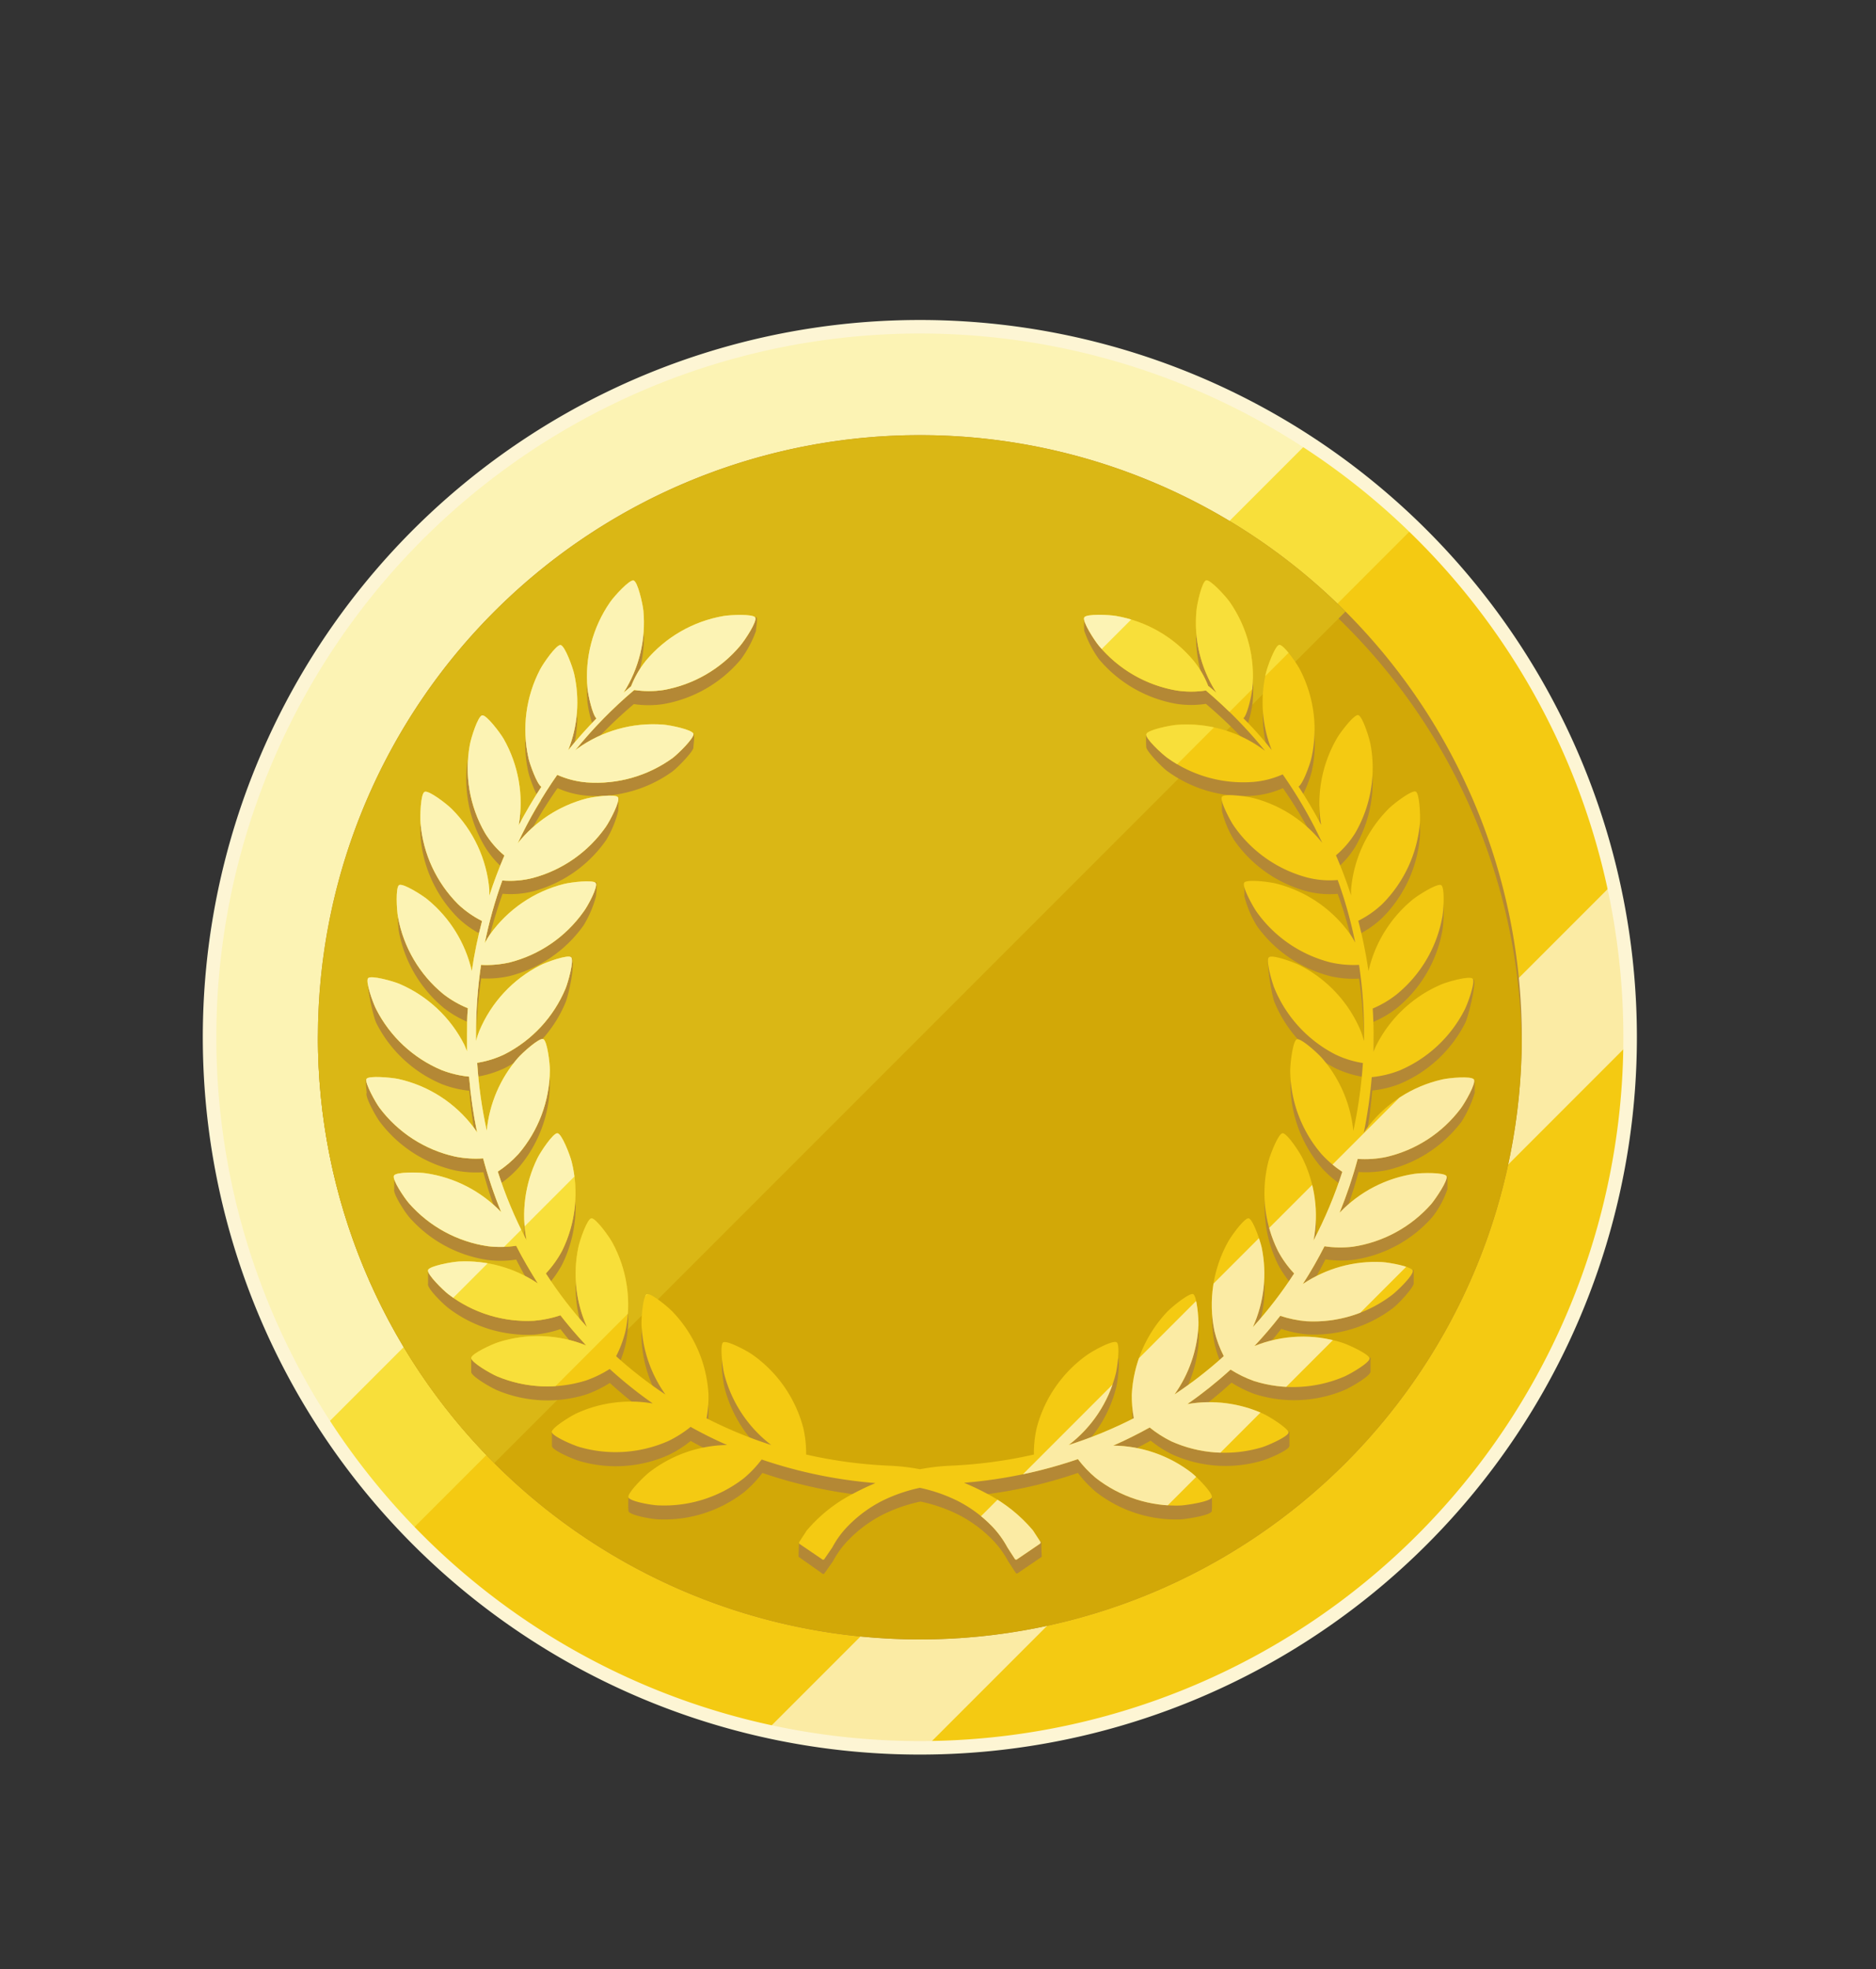
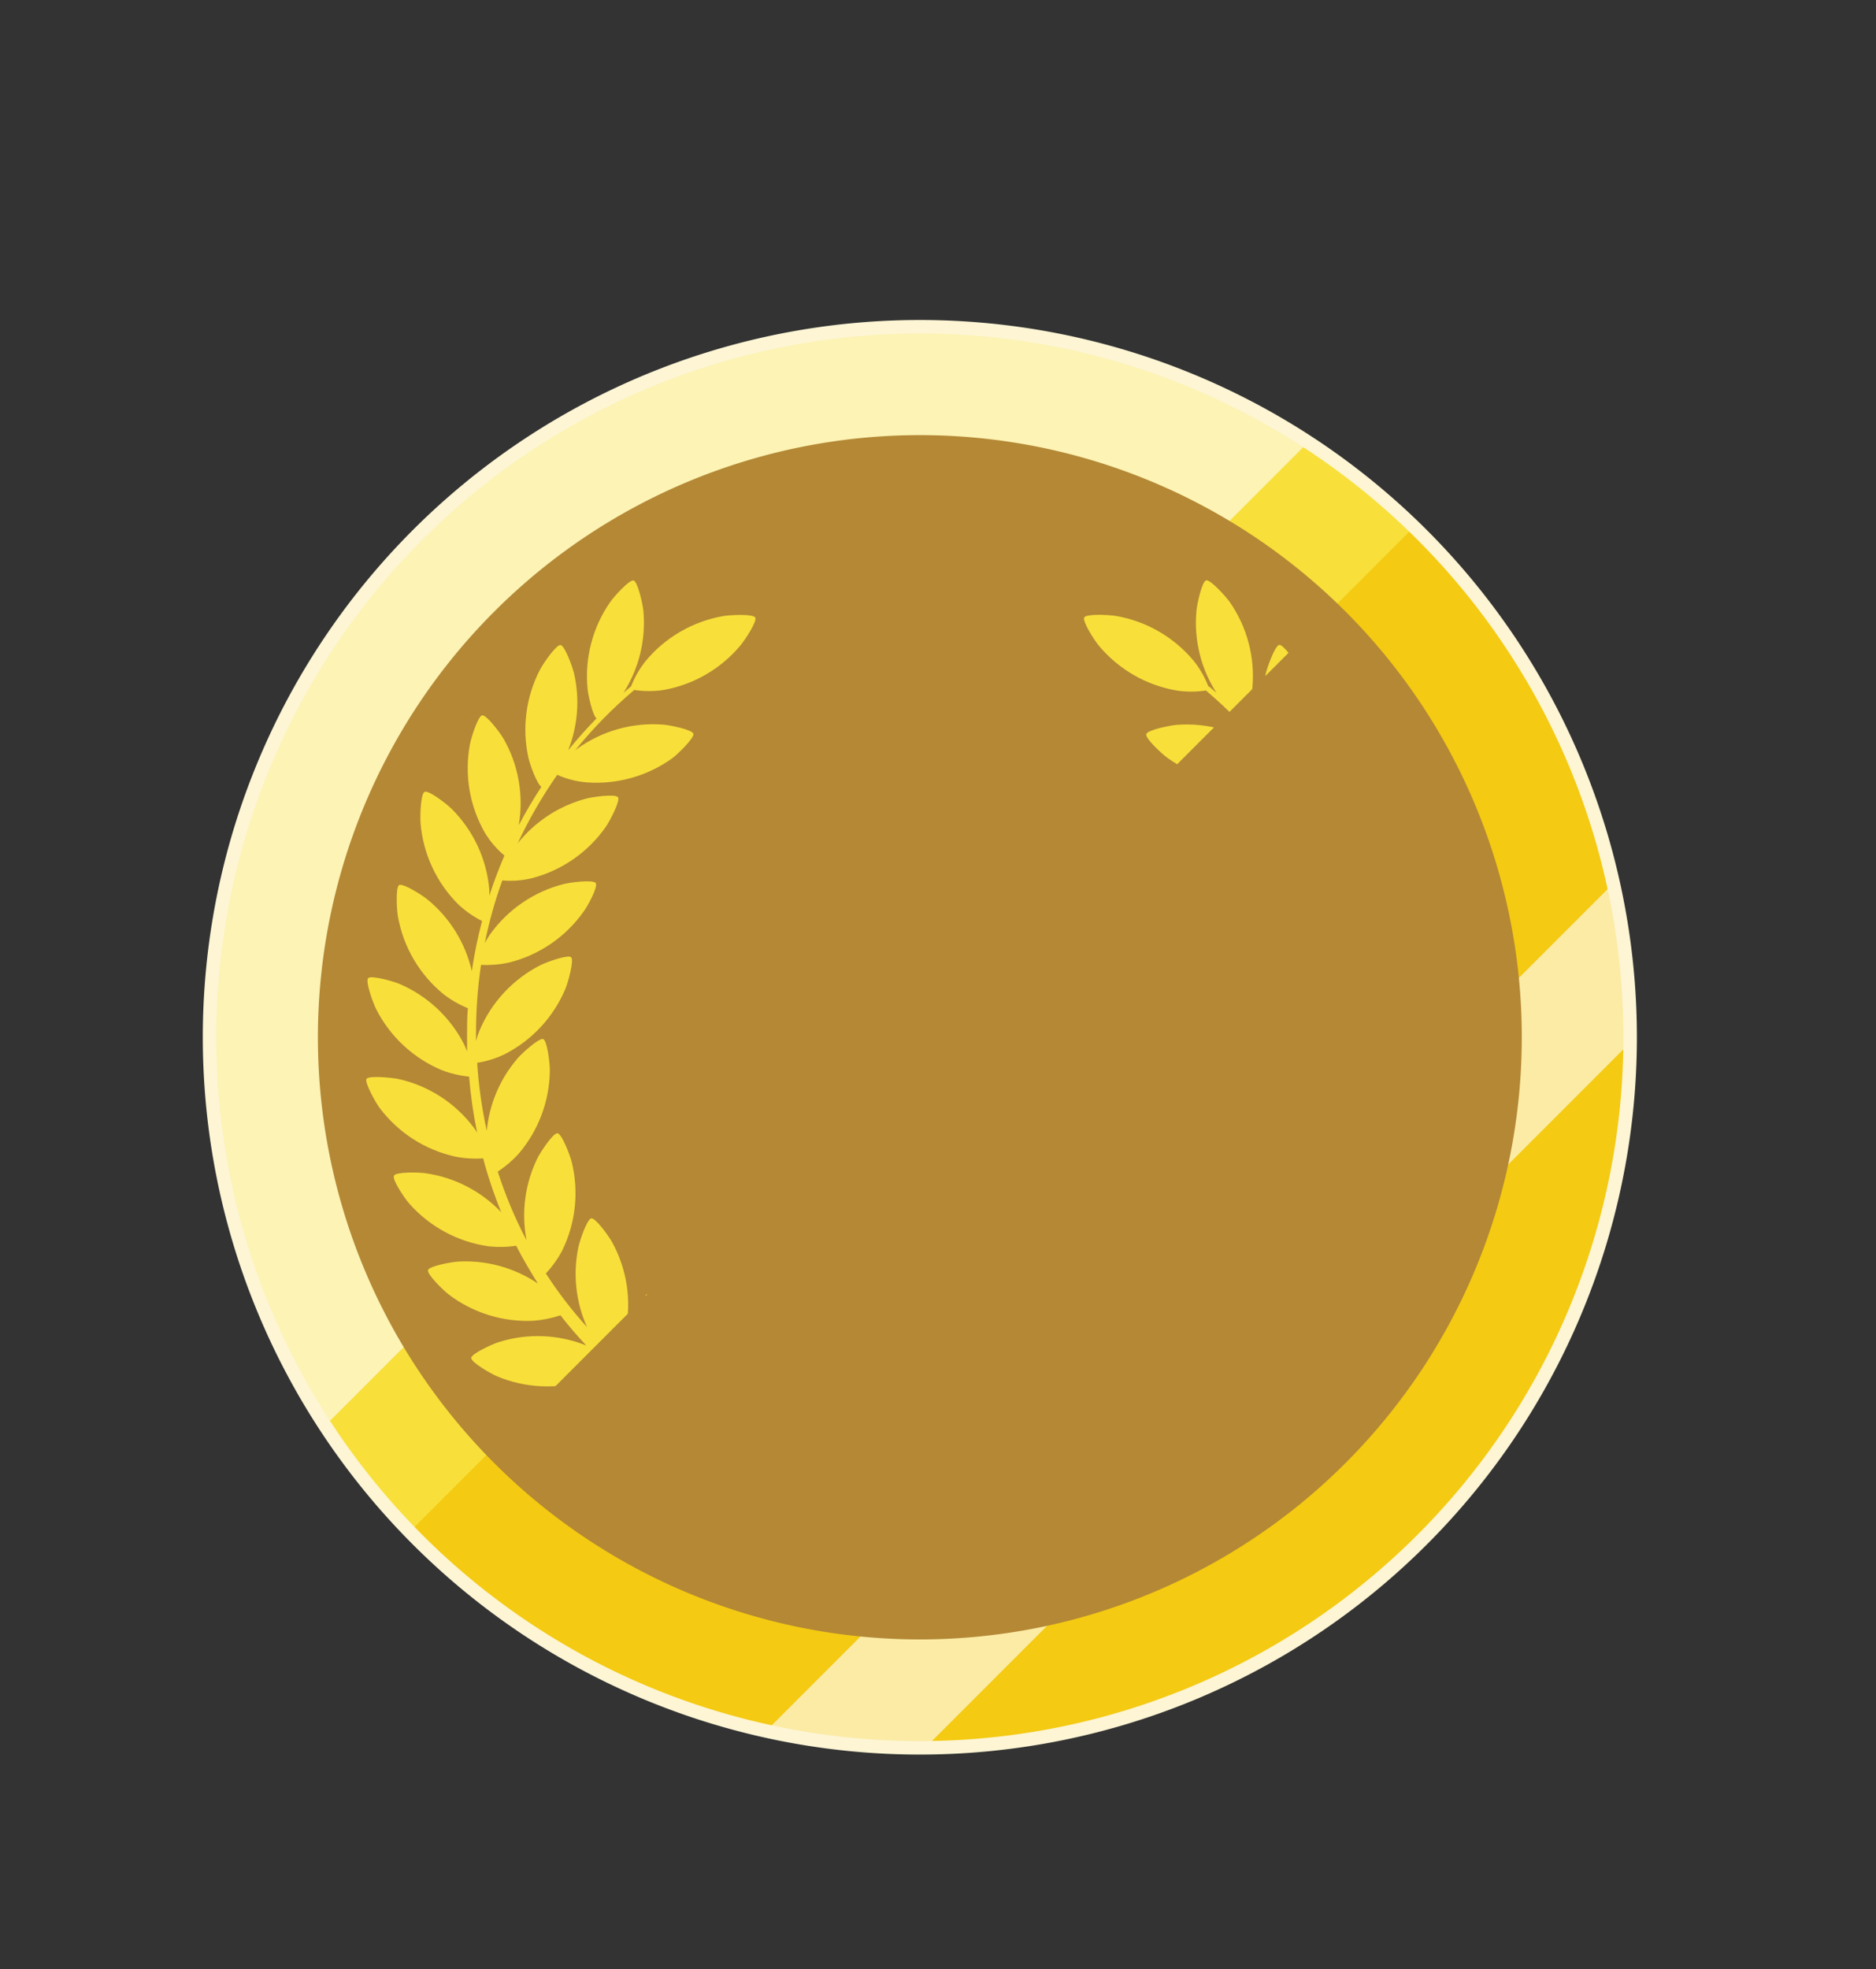
<svg xmlns="http://www.w3.org/2000/svg" viewBox="16 0 248.55 260.8">
  <rect x="16" y="0" width="248.55" height="260.8" fill="#333333" stroke="none" />
  <defs>
    <style>.cls-1,.cls-14,.cls-2{fill:none;}.cls-1{clip-rule:evenodd;}.cls-10,.cls-11,.cls-13,.cls-2,.cls-3,.cls-5,.cls-6,.cls-7,.cls-8{fill-rule:evenodd;}.cls-2{clip-path:url(#clip-path);}.cls-3{fill:#f4ca12;}.cls-4{clip-path:url(#clip-path-2);}.cls-5{fill:#f8df3a;}.cls-6{fill:#fbeba4;}.cls-7{fill:#fcf3b4;}.cls-8{fill:#b48835;}.cls-9{clip-path:url(#clip-path-3);}.cls-10{fill:#d2a807;}.cls-11{fill:#dab715;}.cls-12{clip-path:url(#clip-path-5);}.cls-13{fill:#fdf5d4;}</style>
    <clipPath id="clip-path">
      <path class="cls-1" d="M100,22.09a79.75,79.75,0,1,1-79.75,79.75A79.78,79.78,0,0,1,100,22.09Z" />
    </clipPath>
    <clipPath id="clip-path-2" transform="translate(37.87 37.38)">
      <path class="cls-1" d="M100,5.89A94.11,94.11,0,1,1,5.89,100,94.16,94.16,0,0,1,100,5.89Z" />
    </clipPath>
    <clipPath id="clip-path-3" transform="translate(37.87 37.38)">
-       <path class="cls-1" d="M100,20.25A79.75,79.75,0,1,1,20.25,100,79.78,79.78,0,0,1,100,20.25Z" />
-     </clipPath>
+       </clipPath>
    <clipPath id="clip-path-5" transform="translate(37.87 37.38)">
      <path class="cls-1" d="M139.28,54.35a17.11,17.11,0,0,1-2.63-10.87c.08-.92.74-3.88,1.29-4s2.58,2.11,3.11,2.86a17.16,17.16,0,0,1,3,11.46c-.07.85-.66,3.5-1.18,3.95q2,2,3.75,4.21a17.18,17.18,0,0,1-.79-10.11c.2-.89,1.23-3.75,1.79-3.82s2.3,2.42,2.72,3.23A17.21,17.21,0,0,1,151.88,63c-.19.85-1.13,3.48-1.71,3.79q1.62,2.46,3,5.09a17.21,17.21,0,0,1,2.06-11.43c.45-.8,2.28-3.22,2.84-3.12s1.48,3,1.64,3.89a17.18,17.18,0,0,1-2,11.68,12.33,12.33,0,0,1-2.58,3c.75,1.73,1.42,3.51,2,5.32,0-.33,0-.6,0-.79a17.24,17.24,0,0,1,5-10.72c.65-.65,3.06-2.49,3.57-2.25s.63,3.27.55,4.18a17.29,17.29,0,0,1-5,10.73,13.24,13.24,0,0,1-3.16,2.2,61,61,0,0,1,1.35,6.67,17.18,17.18,0,0,1,5.86-9.48c.71-.58,3.27-2.2,3.77-1.91s.32,3.32.15,4.22a17.19,17.19,0,0,1-6,10.21A13.55,13.55,0,0,1,160,96.19c.07,1.14.11,2.29.12,3.44,0,.76,0,1.52,0,2.27.14-.36.27-.67.37-.86A17.2,17.2,0,0,1,169.09,93c.84-.36,3.76-1.18,4.15-.76s-.64,3.27-1.05,4.09a17.23,17.23,0,0,1-8.67,8.08,13.86,13.86,0,0,1-3.65.87,63.68,63.68,0,0,1-1.06,7.4c.17-.28.32-.5.43-.65a17.21,17.21,0,0,1,9.95-6.44c.89-.21,3.91-.5,4.22,0s-1.2,3.11-1.75,3.84a17.16,17.16,0,0,1-9.95,6.44,14,14,0,0,1-3.7.24,60.29,60.29,0,0,1-2.4,7.13,17.19,17.19,0,0,1,9.95-5.16c.9-.14,3.93-.2,4.21.3s-1.43,3-2,3.69a17.25,17.25,0,0,1-10.41,5.67,14,14,0,0,1-3.75-.06,56.21,56.21,0,0,1-2.87,5,17.22,17.22,0,0,1,10.49-2.91c.91.05,3.9.58,4.07,1.13s-2,2.66-2.73,3.22a17.14,17.14,0,0,1-11.32,3.49,14.74,14.74,0,0,1-3.5-.72c-1.05,1.35-2.15,2.64-3.32,3.89l-.1.11a17.16,17.16,0,0,1,11.59-.45c.87.27,3.63,1.54,3.66,2.1s-2.6,2.09-3.45,2.44a17.23,17.23,0,0,1-11.84.55,15.2,15.2,0,0,1-3.12-1.52,57.55,57.55,0,0,1-5.72,4.57,17.24,17.24,0,0,1,10,1.26c.84.37,3.43,2,3.39,2.52s-2.83,1.77-3.71,2a17.26,17.26,0,0,1-11.82-.85,15.55,15.55,0,0,1-2.86-1.83q-2.35,1.31-4.83,2.4A17.31,17.31,0,0,1,136,157.68c.72.56,2.86,2.71,2.68,3.26s-3.16,1-4.08,1.07a17.24,17.24,0,0,1-11.28-3.64,15.26,15.26,0,0,1-2.38-2.5A61.86,61.86,0,0,1,105.86,159l.25.11c1,.43,2,.9,2.87,1.38a20.1,20.1,0,0,1,6,4.81l1,1.54a.16.16,0,0,1,0,.12.15.15,0,0,1-.06.11l-3.09,2.1a.17.17,0,0,1-.12,0,.14.14,0,0,1-.11-.06c-.27-.41-1-1.55-1-1.55a12.79,12.79,0,0,0-2.09-2.85A17.3,17.3,0,0,0,105,161.4a21,21,0,0,0-5-1.73,21.1,21.1,0,0,0-5,1.73,17.24,17.24,0,0,0-4.51,3.32,12.19,12.19,0,0,0-2.09,2.85l-1.06,1.55a.13.13,0,0,1-.1.06.16.16,0,0,1-.12,0l-3.09-2.1A.16.16,0,0,1,84,167a.13.13,0,0,1,0-.12l1-1.54a20.1,20.1,0,0,1,6-4.81c.9-.48,1.85-.95,2.87-1.38l.24-.11a62,62,0,0,1-15.07-3.12,14.85,14.85,0,0,1-2.38,2.5A17.22,17.22,0,0,1,65.47,162c-.91,0-3.91-.53-4.08-1.07s2-2.7,2.69-3.26A17.26,17.26,0,0,1,74.46,154q-2.49-1.09-4.83-2.4a15.55,15.55,0,0,1-2.86,1.83,17.26,17.26,0,0,1-11.82.85c-.88-.25-3.67-1.45-3.71-2s2.54-2.15,3.38-2.52a17.25,17.25,0,0,1,10-1.26,57.14,57.14,0,0,1-5.71-4.57,15,15,0,0,1-3.13,1.52A17.23,17.23,0,0,1,44,144.91c-.84-.35-3.47-1.87-3.44-2.44s2.78-1.83,3.65-2.1a17.16,17.16,0,0,1,11.59.45l-.1-.11c-1.16-1.25-2.27-2.54-3.32-3.89a14.67,14.67,0,0,1-3.49.72,17.17,17.17,0,0,1-11.33-3.49c-.73-.56-2.89-2.68-2.72-3.22s3.15-1.08,4.06-1.13a17.2,17.2,0,0,1,10.49,2.91c-1-1.62-2-3.28-2.87-5a14,14,0,0,1-3.75.06A17.25,17.25,0,0,1,32.33,122c-.6-.68-2.3-3.19-2-3.69s3.3-.44,4.21-.3a17.22,17.22,0,0,1,10,5.16,58.52,58.52,0,0,1-2.4-7.13,14.12,14.12,0,0,1-3.71-.24,17.16,17.16,0,0,1-10-6.44c-.55-.73-2-3.36-1.75-3.84s3.33-.18,4.22,0a17.14,17.14,0,0,1,10,6.44,6.42,6.42,0,0,1,.44.65,61.6,61.6,0,0,1-1.06-7.4,13.76,13.76,0,0,1-3.65-.87,17.2,17.2,0,0,1-8.67-8.08c-.42-.82-1.44-3.67-1.06-4.09s3.31.4,4.16.76A17.23,17.23,0,0,1,39.65,101c.09.19.22.5.36.86,0-.75,0-1.51,0-2.27,0-1.15,0-2.3.11-3.44a13.74,13.74,0,0,1-3.26-1.88,17.17,17.17,0,0,1-6-10.21c-.17-.9-.34-3.93.15-4.22s3.06,1.33,3.76,1.91a17.2,17.2,0,0,1,5.87,9.48A58.75,58.75,0,0,1,42,84.6a13.38,13.38,0,0,1-3.15-2.2,17.19,17.19,0,0,1-5-10.73c-.08-.91,0-3.94.54-4.18s2.92,1.6,3.57,2.25a17.14,17.14,0,0,1,5,10.72c0,.19,0,.46,0,.79.58-1.81,1.26-3.59,2-5.32a12.12,12.12,0,0,1-2.58-3,17.18,17.18,0,0,1-2-11.68c.16-.9,1.07-3.79,1.63-3.89s2.39,2.32,2.85,3.12a17.21,17.21,0,0,1,2,11.43q1.38-2.62,3-5.09c-.57-.31-1.52-2.94-1.71-3.79a17.22,17.22,0,0,1,1.54-11.75c.42-.81,2.15-3.3,2.71-3.23s1.6,2.93,1.8,3.82a17.18,17.18,0,0,1-.79,10.11q1.77-2.19,3.75-4.21c-.53-.45-1.11-3.1-1.19-3.95a17.22,17.22,0,0,1,3-11.46c.52-.75,2.55-3,3.1-2.86s1.21,3.1,1.3,4a17.24,17.24,0,0,1-2.63,10.87c.33-.29.67-.57,1-.85l0,0a13,13,0,0,1,1.95-3.38,17.22,17.22,0,0,1,10.28-5.93c.9-.16,3.93-.3,4.22.19s-1.36,3-2,3.75A17.19,17.19,0,0,1,66.07,54a12.82,12.82,0,0,1-3.91,0,59.42,59.42,0,0,0-7.83,8l.27-.21A17.22,17.22,0,0,1,66,58.59c.91.07,3.88.67,4,1.22S68,62.43,67.26,63a17.23,17.23,0,0,1-11.41,3.24,12,12,0,0,1-3.89-1,60.4,60.4,0,0,0-5.24,9.07,17.24,17.24,0,0,1,9.07-5.92c.89-.24,3.89-.65,4.22-.18s-1.09,3.16-1.61,3.91a17.22,17.22,0,0,1-9.72,6.79,12.11,12.11,0,0,1-4,.32,58.7,58.7,0,0,0-2.32,8.29,13.12,13.12,0,0,1,.68-1.13,17.22,17.22,0,0,1,9.79-6.69c.89-.23,3.9-.6,4.23-.13S56,82.65,55.42,83.4a17.19,17.19,0,0,1-9.79,6.69,14.11,14.11,0,0,1-3.77.32,60.83,60.83,0,0,0-.66,9.22c0,.29,0,.57,0,.86a10.47,10.47,0,0,1,.44-1.34,17.22,17.22,0,0,1,8.07-8.69c.82-.42,3.68-1.45,4.09-1.06s-.4,3.31-.75,4.16A17.21,17.21,0,0,1,45,102.24a13,13,0,0,1-3.65,1.14,60.29,60.29,0,0,0,1.27,9,17.2,17.2,0,0,1,4.1-9.61c.6-.69,2.85-2.73,3.38-2.53s.89,3.22.88,4.14a17.27,17.27,0,0,1-4.18,11.1,14.5,14.5,0,0,1-2.72,2.31,56.59,56.59,0,0,0,3.81,9.09A17.23,17.23,0,0,1,49.34,116c.41-.82,2.08-3.35,2.65-3.29s1.66,2.89,1.88,3.78a17.23,17.23,0,0,1-1.27,11.79,14.23,14.23,0,0,1-2.15,3,55.64,55.64,0,0,0,5.46,7.11,17.2,17.2,0,0,1-1.16-10.55c.18-.9,1.16-3.77,1.72-3.86s2.34,2.38,2.78,3.19A17.2,17.2,0,0,1,61,138.91a15,15,0,0,1-1.24,3.33,54.54,54.54,0,0,0,6.53,5.07,17.12,17.12,0,0,1-3.16-9.11c-.05-.92.17-3.95.7-4.17s2.86,1.72,3.48,2.39A17.18,17.18,0,0,1,72,147.33a16,16,0,0,1-.26,3.13A56.93,56.93,0,0,0,80.31,154a17.29,17.29,0,0,1-6.22-9.37c-.23-.89-.62-3.9-.15-4.22s3.15,1.1,3.89,1.63a17.23,17.23,0,0,1,6.74,9.75,15,15,0,0,1,.36,3.47,61.49,61.49,0,0,0,11,1.48,27.78,27.78,0,0,1,4.09.47,27.93,27.93,0,0,1,4.09-.47,61.72,61.72,0,0,0,11-1.48,15,15,0,0,1,.36-3.47,17.16,17.16,0,0,1,6.73-9.75c.75-.53,3.42-2,3.89-1.63s.08,3.33-.15,4.22a17.18,17.18,0,0,1-6.22,9.37,57,57,0,0,0,8.63-3.55,16.13,16.13,0,0,1-.27-3.13,17.23,17.23,0,0,1,4.64-10.91c.62-.67,3-2.61,3.49-2.39s.75,3.25.7,4.17a17.22,17.22,0,0,1-3.17,9.11,54.54,54.54,0,0,0,6.53-5.07,15,15,0,0,1-1.24-3.33,17.21,17.21,0,0,1,1.76-11.73c.43-.81,2.21-3.27,2.77-3.19s1.54,3,1.73,3.86a17.21,17.21,0,0,1-1.17,10.55,55.71,55.71,0,0,0,5.47-7.11,13.55,13.55,0,0,1-2.15-3,17.17,17.17,0,0,1-1.27-11.79c.22-.89,1.31-3.72,1.88-3.78s2.24,2.47,2.64,3.29a17.23,17.23,0,0,1,1.47,10.91,57.91,57.91,0,0,0,3.81-9.09,14.5,14.5,0,0,1-2.72-2.31,17.16,17.16,0,0,1-4.18-11.1c0-.92.34-3.93.87-4.14s2.79,1.84,3.38,2.53a17.28,17.28,0,0,1,4.11,9.61,61.61,61.61,0,0,0,1.27-9,13,13,0,0,1-3.66-1.14A17.24,17.24,0,0,1,147,93.56c-.36-.85-1.18-3.77-.76-4.16s3.27.64,4.09,1.06a17.19,17.19,0,0,1,8.08,8.69c.11.27.28.78.44,1.34,0-.29,0-.57,0-.86a59.57,59.57,0,0,0-.66-9.22,14,14,0,0,1-3.76-.32,17.21,17.21,0,0,1-9.8-6.69c-.53-.75-2-3.42-1.65-3.89s3.33-.1,4.22.13A17.19,17.19,0,0,1,157,86.33a11,11,0,0,1,.68,1.13,57.39,57.39,0,0,0-2.32-8.29,12.07,12.07,0,0,1-4-.32,17.18,17.18,0,0,1-9.72-6.79c-.53-.75-1.94-3.44-1.62-3.91s3.34-.06,4.22.18a17.2,17.2,0,0,1,9.07,5.92,59.55,59.55,0,0,0-5.24-9.07,12,12,0,0,1-3.88,1A17.23,17.23,0,0,1,132.81,63c-.75-.54-3-2.61-2.81-3.16s3.14-1.15,4.05-1.22a17.17,17.17,0,0,1,11.41,3.24l.28.21a60.1,60.1,0,0,0-7.84-8,12.75,12.75,0,0,1-3.9,0,17.22,17.22,0,0,1-10.28-5.93c-.59-.7-2.23-3.25-1.94-3.75s3.31-.35,4.22-.19a17.19,17.19,0,0,1,10.27,5.93,12.72,12.72,0,0,1,1.95,3.38l.05,0c.34.28.68.56,1,.85Z" />
    </clipPath>
  </defs>
  <g id="レイヤー_2" data-name="レイヤー 2">
    <g id="レイヤー_1-2" data-name="レイヤー 1">
      <path class="cls-3" d="M100,5.89A94.11,94.11,0,1,1,5.89,100,94.16,94.16,0,0,1,100,5.89Z" transform="translate(37.87 37.38)" />
      <g class="cls-4">
        <polygon class="cls-5" points="205.91 67.23 139.26 0.57 0 139.83 66.66 206.49 205.91 67.23 205.91 67.23" />
        <polygon class="cls-6" points="248.52 121.53 236.87 109.88 97.61 249.14 109.26 260.8 248.52 121.53 248.52 121.53" />
        <polygon class="cls-7" points="194.66 53.23 141.42 0 2.16 139.26 55.4 192.5 194.66 53.23 194.66 53.23" />
      </g>
      <path class="cls-8" d="M100,20.25A79.75,79.75,0,1,1,20.25,100,79.78,79.78,0,0,1,100,20.25Z" transform="translate(37.87 37.38)" />
      <g class="cls-9">
        <path class="cls-10" d="M100,22.09a79.75,79.75,0,1,1-79.75,79.75A79.78,79.78,0,0,1,100,22.09Z" transform="translate(37.87 37.38)" />
      </g>
      <g class="cls-9">
        <polygon class="cls-11" points="208.03 67.23 148.68 7.88 9.42 147.14 68.77 206.49 208.03 67.23 208.03 67.23" />
      </g>
-       <path class="cls-8" d="M137.13,53.13c.48.75,1,1,.56-.11a17,17,0,0,1-1-7.71c.08-.91.74-3.87,1.29-4s2.58,2.11,3.11,2.86a17.19,17.19,0,0,1,3,11.46,15.34,15.34,0,0,1-.69,3c-.16.45,2.72,3.64,2.53,2.87a17.2,17.2,0,0,1-.06-7.82c.2-.9,1.23-3.75,1.79-3.82s2.3,2.41,2.72,3.23a17.21,17.21,0,0,1,1.53,11.75A14.91,14.91,0,0,1,150.67,68c-.18.32,1.58,4,2.5,5.72a17.21,17.21,0,0,1,2.06-11.43c.45-.8,2.28-3.22,2.84-3.12s1.48,3,1.64,3.89a17.19,17.19,0,0,1-2,11.68,12.33,12.33,0,0,1-2.58,3q1.13,2.6,2,5.32c0-.33,0-.61,0-.8a17.29,17.29,0,0,1,5-10.72c.65-.64,3.06-2.49,3.57-2.24s.63,3.27.55,4.18a17.24,17.24,0,0,1-5,10.72,13.27,13.27,0,0,1-3.16,2.21,60.57,60.57,0,0,1,1.35,6.67,17.15,17.15,0,0,1,5.86-9.48c.71-.58,3.27-2.2,3.77-1.91s.32,3.32.15,4.22a17.22,17.22,0,0,1-6,10.21A13.89,13.89,0,0,1,160,98c.07,1.14.11,2.28.12,3.44,0,.76,0,1.51,0,2.26a9,9,0,0,1,.37-.85,17.15,17.15,0,0,1,8.67-8.08c.84-.36,3.83-2.84,4.22-2.42s-.71,4.93-1.12,5.74a17.19,17.19,0,0,1-8.67,8.08,13.85,13.85,0,0,1-3.65.88,63.68,63.68,0,0,1-1.06,7.4c.17-.28.32-.51.43-.66a17.26,17.26,0,0,1,9.95-6.44c.71-.16,4.26-1.67,4.26-1.67s0,1.4,0,1.65a15.45,15.45,0,0,1-1.75,3.84,17.21,17.21,0,0,1-9.95,6.44,14.07,14.07,0,0,1-3.7.23,60.44,60.44,0,0,1-2.4,7.14,17.2,17.2,0,0,1,9.95-5.17c.69-.1,4.23-1.33,4.23-1.33s0,1.39,0,1.63a12.52,12.52,0,0,1-2,3.7,17.18,17.18,0,0,1-10.41,5.66,13.58,13.58,0,0,1-3.75-.06,54.83,54.83,0,0,1-2.87,5,17.15,17.15,0,0,1,10.49-2.9,40.79,40.79,0,0,0,4.07-.71s0,1.6,0,1.83c-.07.57-2,2.67-2.73,3.22a17.21,17.21,0,0,1-11.32,3.5,14.32,14.32,0,0,1-3.5-.73c-1.05,1.35-2.15,2.65-3.32,3.9l-.1.1a17.28,17.28,0,0,1,11.59-.45,34.17,34.17,0,0,0,3.66.27s0,1.62,0,1.84c0,.57-2.6,2.08-3.45,2.44a17.23,17.23,0,0,1-11.84.55,15.3,15.3,0,0,1-3.12-1.53,57.65,57.65,0,0,1-5.72,4.58,17.08,17.08,0,0,1,10,1.26,33.52,33.52,0,0,0,3.39.68s0,1.61,0,1.84c0,.57-2.83,1.76-3.71,2a17.15,17.15,0,0,1-11.82-.85,15,15,0,0,1-2.86-1.83q-2.35,1.32-4.83,2.41A17.18,17.18,0,0,1,136,159.52c.4.31,2.68,1.42,2.68,1.42a13.83,13.83,0,0,1,0,1.83c-.17.54-3.16,1-4.08,1.08a17.24,17.24,0,0,1-11.28-3.64,15.79,15.79,0,0,1-2.38-2.51,61.4,61.4,0,0,1-15.07,3.13l.25.1c1,.44,2,.9,2.87,1.39,2.6,1.4,5.7,2.86,7.11,4.58,0,0,0,1.43.06,1.81a.17.17,0,0,1-.07.14L112.93,171a.17.17,0,0,1-.12,0,.14.14,0,0,1-.11-.07l-1-1.54a12.79,12.79,0,0,0-2.09-2.85,17.3,17.3,0,0,0-4.52-3.32,20.52,20.52,0,0,0-5-1.73,20.67,20.67,0,0,0-5,1.73,17.24,17.24,0,0,0-4.51,3.32,12.19,12.19,0,0,0-2.09,2.85L87.36,171a.14.14,0,0,1-.1.07.16.16,0,0,1-.12,0L84,168.85a.13.13,0,0,1-.07-.14c0-.38.06-1.79.06-1.79s4.51-3.2,7.11-4.6c.9-.49,1.85-.95,2.87-1.39l.24-.1a61.5,61.5,0,0,1-15.07-3.13,15.36,15.36,0,0,1-2.38,2.51,17.22,17.22,0,0,1-11.28,3.64c-.91,0-3.91-.54-4.08-1.08a12.26,12.26,0,0,1,0-1.83s2.34-1.16,2.69-1.42a17.14,17.14,0,0,1,10.38-3.65q-2.49-1.1-4.83-2.41a15,15,0,0,1-2.86,1.83,17.15,17.15,0,0,1-11.82.85c-.88-.25-3.67-1.44-3.71-2,0-.15,0-1.84,0-1.84a26.92,26.92,0,0,0,3.38-.68,17.09,17.09,0,0,1,10-1.26,58.7,58.7,0,0,1-5.71-4.58,15.1,15.1,0,0,1-3.13,1.53A17.23,17.23,0,0,1,44,146.75c-.84-.36-3.47-1.87-3.44-2.44,0-.22,0-1.84,0-1.84a34,34,0,0,0,3.65-.27,17.28,17.28,0,0,1,11.59.45l-.1-.1q-1.74-1.87-3.32-3.9a14.25,14.25,0,0,1-3.49.73,17.23,17.23,0,0,1-11.33-3.5c-.73-.55-2.89-2.67-2.72-3.22,0-.17,0-1.83,0-1.83a40.52,40.52,0,0,0,4.06.71,17.13,17.13,0,0,1,10.49,2.9q-1.55-2.41-2.87-5a13.57,13.57,0,0,1-3.75.06,17.18,17.18,0,0,1-10.41-5.66c-.6-.69-2.19-3.16-2-3.7v-1.83s3.51,1.43,4.21,1.53a17.23,17.23,0,0,1,10,5.17,59.26,59.26,0,0,1-2.4-7.14,14.15,14.15,0,0,1-3.71-.23,17.21,17.21,0,0,1-10-6.44c-.55-.73-2-3.36-1.75-3.84,0-.15-.23-1.79,0-1.84,1-.16,3.51,1.7,4.22,1.86a17.19,17.19,0,0,1,10,6.44,6.77,6.77,0,0,1,.44.66,61.89,61.89,0,0,1-1.06-7.4,13.76,13.76,0,0,1-3.65-.88,17.15,17.15,0,0,1-8.67-8.08c-.42-.81-1.44-5.5-1.06-5.92.09-.09,3.49,2.32,4.16,2.6a17.19,17.19,0,0,1,8.67,8.08c.09.19.22.49.36.85,0-.75,0-1.5,0-2.26,0-1.16,0-2.3.11-3.44a14.09,14.09,0,0,1-3.26-1.88,17.2,17.2,0,0,1-6-10.21c-.17-.9-.34-5.77.15-6.06s3.06,3.17,3.76,3.75a17.17,17.17,0,0,1,5.87,9.48A58.31,58.31,0,0,1,42,86.44a13.41,13.41,0,0,1-3.15-2.21,17.14,17.14,0,0,1-5-10.72c-.08-.91-.08-5.34.44-5.58s3,3,3.67,3.64a17.19,17.19,0,0,1,5,10.72c0,.19,0,.47,0,.8a56.53,56.53,0,0,1,2-5.32,12.12,12.12,0,0,1-2.58-3A17.48,17.48,0,0,1,40.13,63c.16-.9,1.31-5.57,1.87-5.67s2.38,4.16,2.84,5a17.21,17.21,0,0,1,2,11.43q1.38-2.62,3-5.09c-.57-.31-1.52-2.94-1.71-3.79a17.22,17.22,0,0,1,1.54-11.75c.42-.82,2.15-3.31,2.71-3.23s1.6,2.92,1.8,3.82a17.32,17.32,0,0,1,0,7.65c-.2.83,2.54-2.54,2.49-2.68a16.58,16.58,0,0,1-.7-3,17.25,17.25,0,0,1,3-11.46c.52-.75,2.55-3,3.1-2.86s1.21,3.11,1.3,4a17.25,17.25,0,0,1-1.2,8.1c-.39,1,.13.67.56,0a15.44,15.44,0,0,1,1-1.48A17.25,17.25,0,0,1,74.07,46c.7-.13,3.23-1.83,4.22-1.65.28.06,0,1.45,0,1.84a14.85,14.85,0,0,1-2,3.75,17.24,17.24,0,0,1-10.27,5.93,13.14,13.14,0,0,1-3.91,0,58.84,58.84,0,0,0-7.83,8,2.93,2.93,0,0,1,.27-.21A17.22,17.22,0,0,1,66,60.43c.67,0,3.49-1.5,4-.62.22.36,0,1.36,0,1.83s-2.06,2.63-2.8,3.17A17.22,17.22,0,0,1,55.85,68,11.78,11.78,0,0,1,52,67a59.91,59.91,0,0,0-5.24,9.07,17.26,17.26,0,0,1,9.07-5.93c.6-.16,3.28-1.53,4.22-2,.07,0,0,1.57,0,1.84a13.81,13.81,0,0,1-1.61,3.9,17.19,17.19,0,0,1-9.72,6.8,12.11,12.11,0,0,1-4,.31,59.08,59.08,0,0,0-2.32,8.29c.26-.47.52-.89.68-1.12a17.22,17.22,0,0,1,9.79-6.69c.73-.19,3.28-2.12,4.23-2,.21,0,0,1.55,0,1.84a14.78,14.78,0,0,1-1.66,3.88,17.21,17.21,0,0,1-9.79,6.7,13.73,13.73,0,0,1-3.77.31,61.06,61.06,0,0,0-.66,9.23c0,.28,0,.57,0,.86a10.72,10.72,0,0,1,.44-1.35,17.24,17.24,0,0,1,8.07-8.68c.82-.42,3.75-3.35,4.09-2.9.63.82-.4,5.15-.75,6A17.19,17.19,0,0,1,45,104.08a13.69,13.69,0,0,1-3.65,1.14,60.47,60.47,0,0,0,1.27,9,17.2,17.2,0,0,1,4.1-9.61c.6-.7,2.85-2.73,3.38-2.53s.89,3.22.88,4.13a17.27,17.27,0,0,1-4.18,11.1,14.52,14.52,0,0,1-2.72,2.32,56.49,56.49,0,0,0,3.81,9.08,17.19,17.19,0,0,1,1.46-10.9c.41-.83,2.08-3.36,2.65-3.3s1.66,2.89,1.88,3.78a17.26,17.26,0,0,1-1.27,11.8,14.49,14.49,0,0,1-2.15,3,56.35,56.35,0,0,0,5.46,7.11,17.23,17.23,0,0,1-1.16-10.56c.18-.89,1.16-3.77,1.72-3.85s2.34,2.38,2.78,3.18A17.21,17.21,0,0,1,61,140.74a15.1,15.1,0,0,1-1.24,3.34,55.58,55.58,0,0,0,6.53,5.07A17.15,17.15,0,0,1,63.13,140c-.05-.91.17-3.94.7-4.16s2.86,1.71,3.48,2.38A17.23,17.23,0,0,1,72,149.17a16,16,0,0,1-.26,3.13,55.88,55.88,0,0,0,8.62,3.54,17.21,17.21,0,0,1-6.22-9.37c-.23-.88-.62-3.89-.15-4.22s3.15,1.11,3.89,1.64a17.23,17.23,0,0,1,6.74,9.75,15,15,0,0,1,.36,3.47,60.6,60.6,0,0,0,11,1.47,27.76,27.76,0,0,1,4.09.48,27.92,27.92,0,0,1,4.09-.48,60.83,60.83,0,0,0,11-1.47,15,15,0,0,1,.36-3.47,17.16,17.16,0,0,1,6.73-9.75c.75-.53,3.42-2,3.89-1.64s.08,3.34-.15,4.22a17.11,17.11,0,0,1-6.22,9.37,56,56,0,0,0,8.63-3.54,16.13,16.13,0,0,1-.27-3.13,17.28,17.28,0,0,1,4.64-10.92c.62-.67,3-2.61,3.49-2.38s.75,3.25.7,4.16a17.25,17.25,0,0,1-3.17,9.12,55.58,55.58,0,0,0,6.53-5.07,15.1,15.1,0,0,1-1.24-3.34A17.22,17.22,0,0,1,140.82,129c.43-.8,2.21-3.27,2.77-3.18s1.54,3,1.73,3.85a17.24,17.24,0,0,1-1.17,10.56,56.42,56.42,0,0,0,5.47-7.11,13.78,13.78,0,0,1-2.15-3,17.2,17.2,0,0,1-1.27-11.8c.22-.89,1.31-3.72,1.88-3.78s2.24,2.47,2.64,3.3a17.19,17.19,0,0,1,1.47,10.9,57.41,57.41,0,0,0,3.81-9.08,14.52,14.52,0,0,1-2.72-2.32,17.16,17.16,0,0,1-4.18-11.1c0-.91.34-3.93.87-4.13s2.79,1.83,3.38,2.53a17.28,17.28,0,0,1,4.11,9.61,61.8,61.8,0,0,0,1.27-9,13.65,13.65,0,0,1-3.66-1.14A17.22,17.22,0,0,1,147,95.39c-.36-.84-1.18-5.6-.76-6s3.27,2.48,4.09,2.9a17.21,17.21,0,0,1,8.08,8.68c.11.28.28.78.44,1.35,0-.29,0-.58,0-.86a59.79,59.79,0,0,0-.66-9.23,13.62,13.62,0,0,1-3.76-.31,17.23,17.23,0,0,1-9.8-6.7A14.48,14.48,0,0,1,143,81.35c0-.51,0-1.84,0-1.84s3.5,1.78,4.22,2A17.19,17.19,0,0,1,157,88.17a11.78,11.78,0,0,1,.68,1.12A57.75,57.75,0,0,0,155.36,81a12.07,12.07,0,0,1-4-.31,17.15,17.15,0,0,1-9.72-6.8,13.15,13.15,0,0,1-1.62-3.9c0-.52,0-1.84,0-1.84s3.54,1.83,4.22,2a17.22,17.22,0,0,1,9.07,5.93A59.07,59.07,0,0,0,148.1,67a11.72,11.72,0,0,1-3.88,1,17.22,17.22,0,0,1-11.41-3.23c-.75-.54-2.72-2.6-2.81-3.17a13.26,13.26,0,0,1,0-1.83s3.55.65,4.05.62a17.17,17.17,0,0,1,11.41,3.24l.28.21a59.51,59.51,0,0,0-7.84-8,13.08,13.08,0,0,1-3.9,0,17.27,17.27,0,0,1-10.28-5.93,14.48,14.48,0,0,1-1.94-3.75,15.2,15.2,0,0,1,0-1.84S125.29,45.86,126,46a17.23,17.23,0,0,1,10.27,5.92,13.18,13.18,0,0,1,.86,1.22Z" transform="translate(37.87 37.38)" />
-       <path class="cls-3" d="M139.28,54.35a17.11,17.11,0,0,1-2.63-10.87c.08-.92.74-3.88,1.29-4s2.58,2.11,3.11,2.86a17.16,17.16,0,0,1,3,11.46c-.07.85-.66,3.5-1.18,3.95q2,2,3.75,4.21a17.18,17.18,0,0,1-.79-10.11c.2-.89,1.23-3.75,1.79-3.82s2.3,2.42,2.72,3.23A17.21,17.21,0,0,1,151.88,63c-.19.85-1.13,3.48-1.71,3.79q1.62,2.46,3,5.09a17.21,17.21,0,0,1,2.06-11.43c.45-.8,2.28-3.22,2.84-3.12s1.48,3,1.64,3.89a17.18,17.18,0,0,1-2,11.68,12.33,12.33,0,0,1-2.58,3c.75,1.73,1.42,3.51,2,5.32,0-.33,0-.6,0-.79a17.24,17.24,0,0,1,5-10.72c.65-.65,3.06-2.49,3.57-2.25s.63,3.27.55,4.18a17.29,17.29,0,0,1-5,10.73,13.24,13.24,0,0,1-3.16,2.2,61,61,0,0,1,1.35,6.67,17.18,17.18,0,0,1,5.86-9.48c.71-.58,3.27-2.2,3.77-1.91s.32,3.32.15,4.22a17.19,17.19,0,0,1-6,10.21A13.55,13.55,0,0,1,160,96.19c.07,1.14.11,2.29.12,3.44,0,.76,0,1.52,0,2.27.14-.36.27-.67.37-.86A17.2,17.2,0,0,1,169.09,93c.84-.36,3.76-1.18,4.15-.76s-.64,3.27-1.05,4.09a17.23,17.23,0,0,1-8.67,8.08,13.86,13.86,0,0,1-3.65.87,63.68,63.68,0,0,1-1.06,7.4c.17-.28.32-.5.43-.65a17.21,17.21,0,0,1,9.95-6.44c.89-.21,3.91-.5,4.22,0s-1.2,3.11-1.75,3.84a17.16,17.16,0,0,1-9.95,6.44,14,14,0,0,1-3.7.24,60.29,60.29,0,0,1-2.4,7.13,17.19,17.19,0,0,1,9.95-5.16c.9-.14,3.93-.2,4.21.3s-1.43,3-2,3.69a17.25,17.25,0,0,1-10.41,5.67,14,14,0,0,1-3.75-.06,56.21,56.21,0,0,1-2.87,5,17.22,17.22,0,0,1,10.49-2.91c.91.05,3.9.58,4.07,1.13s-2,2.66-2.73,3.22a17.14,17.14,0,0,1-11.32,3.49,14.74,14.74,0,0,1-3.5-.72c-1.05,1.35-2.15,2.64-3.32,3.89l-.1.11a17.16,17.16,0,0,1,11.59-.45c.87.27,3.63,1.54,3.66,2.1s-2.6,2.09-3.45,2.44a17.23,17.23,0,0,1-11.84.55,15.2,15.2,0,0,1-3.12-1.52,57.55,57.55,0,0,1-5.72,4.57,17.24,17.24,0,0,1,10,1.26c.84.37,3.43,2,3.39,2.52s-2.83,1.77-3.71,2a17.26,17.26,0,0,1-11.82-.85,15.55,15.55,0,0,1-2.86-1.83q-2.35,1.31-4.83,2.4A17.31,17.31,0,0,1,136,157.68c.72.56,2.86,2.71,2.68,3.26s-3.16,1-4.08,1.07a17.24,17.24,0,0,1-11.28-3.64,15.26,15.26,0,0,1-2.38-2.5A61.86,61.86,0,0,1,105.86,159l.25.11c1,.43,2,.9,2.87,1.38a20.1,20.1,0,0,1,6,4.81l1,1.54a.16.16,0,0,1,0,.12.15.15,0,0,1-.06.11l-3.09,2.1a.17.17,0,0,1-.12,0,.14.14,0,0,1-.11-.06c-.27-.41-1-1.55-1-1.55a12.79,12.79,0,0,0-2.09-2.85A17.3,17.3,0,0,0,105,161.4a21,21,0,0,0-5-1.73,21.1,21.1,0,0,0-5,1.73,17.24,17.24,0,0,0-4.51,3.32,12.19,12.19,0,0,0-2.09,2.85l-1.06,1.55a.13.13,0,0,1-.1.06.16.16,0,0,1-.12,0l-3.09-2.1A.16.16,0,0,1,84,167a.13.13,0,0,1,0-.12l1-1.54a20.1,20.1,0,0,1,6-4.81c.9-.48,1.85-.95,2.87-1.38l.24-.11a62,62,0,0,1-15.07-3.12,14.85,14.85,0,0,1-2.38,2.5A17.22,17.22,0,0,1,65.47,162c-.91,0-3.91-.53-4.08-1.07s2-2.7,2.69-3.26A17.26,17.26,0,0,1,74.46,154q-2.49-1.09-4.83-2.4a15.55,15.55,0,0,1-2.86,1.83,17.26,17.26,0,0,1-11.82.85c-.88-.25-3.67-1.45-3.71-2s2.54-2.15,3.38-2.52a17.25,17.25,0,0,1,10-1.26,57.14,57.14,0,0,1-5.71-4.57,15,15,0,0,1-3.13,1.52A17.23,17.23,0,0,1,44,144.91c-.84-.35-3.47-1.87-3.44-2.44s2.78-1.83,3.65-2.1a17.16,17.16,0,0,1,11.59.45l-.1-.11c-1.16-1.25-2.27-2.54-3.32-3.89a14.67,14.67,0,0,1-3.49.72,17.17,17.17,0,0,1-11.33-3.49c-.73-.56-2.89-2.68-2.72-3.22s3.15-1.08,4.06-1.13a17.2,17.2,0,0,1,10.49,2.91c-1-1.62-2-3.28-2.87-5a14,14,0,0,1-3.75.06A17.25,17.25,0,0,1,32.33,122c-.6-.68-2.3-3.19-2-3.69s3.3-.44,4.21-.3a17.22,17.22,0,0,1,10,5.16,58.52,58.52,0,0,1-2.4-7.13,14.12,14.12,0,0,1-3.71-.24,17.16,17.16,0,0,1-10-6.44c-.55-.73-2-3.36-1.75-3.84s3.33-.18,4.22,0a17.14,17.14,0,0,1,10,6.44,6.42,6.42,0,0,1,.44.65,61.6,61.6,0,0,1-1.06-7.4,13.76,13.76,0,0,1-3.65-.87,17.2,17.2,0,0,1-8.67-8.08c-.42-.82-1.44-3.67-1.06-4.09s3.31.4,4.16.76A17.23,17.23,0,0,1,39.65,101c.09.19.22.5.36.86,0-.75,0-1.51,0-2.27,0-1.15,0-2.3.11-3.44a13.74,13.74,0,0,1-3.26-1.88,17.17,17.17,0,0,1-6-10.21c-.17-.9-.34-3.93.15-4.22s3.06,1.33,3.76,1.91a17.2,17.2,0,0,1,5.87,9.48A58.75,58.75,0,0,1,42,84.6a13.38,13.38,0,0,1-3.15-2.2,17.19,17.19,0,0,1-5-10.73c-.08-.91,0-3.94.54-4.18s2.92,1.6,3.57,2.25a17.14,17.14,0,0,1,5,10.72c0,.19,0,.46,0,.79.58-1.81,1.26-3.59,2-5.32a12.12,12.12,0,0,1-2.58-3,17.18,17.18,0,0,1-2-11.68c.16-.9,1.07-3.79,1.63-3.89s2.39,2.32,2.85,3.12a17.21,17.21,0,0,1,2,11.43q1.38-2.62,3-5.09c-.57-.31-1.52-2.94-1.71-3.79a17.22,17.22,0,0,1,1.54-11.75c.42-.81,2.15-3.3,2.71-3.23s1.6,2.93,1.8,3.82a17.18,17.18,0,0,1-.79,10.11q1.77-2.19,3.75-4.21c-.53-.45-1.11-3.1-1.19-3.95a17.22,17.22,0,0,1,3-11.46c.52-.75,2.55-3,3.1-2.86s1.21,3.1,1.3,4a17.24,17.24,0,0,1-2.63,10.87c.33-.29.67-.57,1-.85l0,0a13,13,0,0,1,1.95-3.38,17.22,17.22,0,0,1,10.28-5.93c.9-.16,3.93-.3,4.22.19s-1.36,3-2,3.75A17.19,17.19,0,0,1,66.07,54a12.82,12.82,0,0,1-3.91,0,59.42,59.42,0,0,0-7.83,8l.27-.21A17.22,17.22,0,0,1,66,58.59c.91.07,3.88.67,4,1.22S68,62.43,67.26,63a17.23,17.23,0,0,1-11.41,3.24,12,12,0,0,1-3.89-1,60.4,60.4,0,0,0-5.24,9.07,17.24,17.24,0,0,1,9.07-5.92c.89-.24,3.89-.65,4.22-.18s-1.09,3.16-1.61,3.91a17.22,17.22,0,0,1-9.72,6.79,12.11,12.11,0,0,1-4,.32,58.7,58.7,0,0,0-2.32,8.29,13.12,13.12,0,0,1,.68-1.13,17.22,17.22,0,0,1,9.79-6.69c.89-.23,3.9-.6,4.23-.13S56,82.65,55.42,83.4a17.19,17.19,0,0,1-9.79,6.69,14.11,14.11,0,0,1-3.77.32,60.83,60.83,0,0,0-.66,9.22c0,.29,0,.57,0,.86a10.47,10.47,0,0,1,.44-1.34,17.22,17.22,0,0,1,8.07-8.69c.82-.42,3.68-1.45,4.09-1.06s-.4,3.31-.75,4.16A17.21,17.21,0,0,1,45,102.24a13,13,0,0,1-3.65,1.14,60.29,60.29,0,0,0,1.27,9,17.2,17.2,0,0,1,4.1-9.61c.6-.69,2.85-2.73,3.38-2.53s.89,3.22.88,4.14a17.27,17.27,0,0,1-4.18,11.1,14.5,14.5,0,0,1-2.72,2.31,56.59,56.59,0,0,0,3.81,9.09A17.23,17.23,0,0,1,49.34,116c.41-.82,2.08-3.35,2.65-3.29s1.66,2.89,1.88,3.78a17.23,17.23,0,0,1-1.27,11.79,14.23,14.23,0,0,1-2.15,3,55.64,55.64,0,0,0,5.46,7.11,17.2,17.2,0,0,1-1.16-10.55c.18-.9,1.16-3.77,1.72-3.86s2.34,2.38,2.78,3.19A17.2,17.2,0,0,1,61,138.91a15,15,0,0,1-1.24,3.33,54.54,54.54,0,0,0,6.53,5.07,17.12,17.12,0,0,1-3.16-9.11c-.05-.92.17-3.95.7-4.17s2.86,1.72,3.48,2.39A17.18,17.18,0,0,1,72,147.33a16,16,0,0,1-.26,3.13A56.93,56.93,0,0,0,80.31,154a17.29,17.29,0,0,1-6.22-9.37c-.23-.89-.62-3.9-.15-4.22s3.15,1.1,3.89,1.63a17.23,17.23,0,0,1,6.74,9.75,15,15,0,0,1,.36,3.47,61.49,61.49,0,0,0,11,1.48,27.78,27.78,0,0,1,4.09.47,27.93,27.93,0,0,1,4.09-.47,61.72,61.72,0,0,0,11-1.48,15,15,0,0,1,.36-3.47,17.16,17.16,0,0,1,6.73-9.75c.75-.53,3.42-2,3.89-1.63s.08,3.33-.15,4.22a17.18,17.18,0,0,1-6.22,9.37,57,57,0,0,0,8.63-3.55,16.13,16.13,0,0,1-.27-3.13,17.23,17.23,0,0,1,4.64-10.91c.62-.67,3-2.61,3.49-2.39s.75,3.25.7,4.17a17.22,17.22,0,0,1-3.17,9.11,54.54,54.54,0,0,0,6.53-5.07,15,15,0,0,1-1.24-3.33,17.21,17.21,0,0,1,1.76-11.73c.43-.81,2.21-3.27,2.77-3.19s1.54,3,1.73,3.86a17.21,17.21,0,0,1-1.17,10.55,55.71,55.71,0,0,0,5.47-7.11,13.55,13.55,0,0,1-2.15-3,17.17,17.17,0,0,1-1.27-11.79c.22-.89,1.31-3.72,1.88-3.78s2.24,2.47,2.64,3.29a17.23,17.23,0,0,1,1.47,10.91,57.91,57.91,0,0,0,3.81-9.09,14.5,14.5,0,0,1-2.72-2.31,17.16,17.16,0,0,1-4.18-11.1c0-.92.34-3.93.87-4.14s2.79,1.84,3.38,2.53a17.28,17.28,0,0,1,4.11,9.61,61.61,61.61,0,0,0,1.27-9,13,13,0,0,1-3.66-1.14A17.24,17.24,0,0,1,147,93.56c-.36-.85-1.18-3.77-.76-4.16s3.27.64,4.09,1.06a17.19,17.19,0,0,1,8.08,8.69c.11.27.28.78.44,1.34,0-.29,0-.57,0-.86a59.57,59.57,0,0,0-.66-9.22,14,14,0,0,1-3.76-.32,17.21,17.21,0,0,1-9.8-6.69c-.53-.75-2-3.42-1.65-3.89s3.33-.1,4.22.13A17.19,17.19,0,0,1,157,86.33a11,11,0,0,1,.68,1.13,57.39,57.39,0,0,0-2.32-8.29,12.07,12.07,0,0,1-4-.32,17.18,17.18,0,0,1-9.72-6.79c-.53-.75-1.94-3.44-1.62-3.91s3.34-.06,4.22.18a17.2,17.2,0,0,1,9.07,5.92,59.55,59.55,0,0,0-5.24-9.07,12,12,0,0,1-3.88,1A17.23,17.23,0,0,1,132.81,63c-.75-.54-3-2.61-2.81-3.16s3.14-1.15,4.05-1.22a17.17,17.17,0,0,1,11.41,3.24l.28.21a60.1,60.1,0,0,0-7.84-8,12.75,12.75,0,0,1-3.9,0,17.22,17.22,0,0,1-10.28-5.93c-.59-.7-2.23-3.25-1.94-3.75s3.31-.35,4.22-.19a17.19,17.19,0,0,1,10.27,5.93,12.72,12.72,0,0,1,1.95,3.38l.05,0c.34.28.68.56,1,.85Z" transform="translate(37.87 37.38)" />
      <g class="cls-12">
        <polygon class="cls-5" points="205.95 67.23 139.29 0.57 0.03 139.83 66.69 206.49 205.95 67.23 205.95 67.23" />
-         <polygon class="cls-6" points="248.55 121.53 236.9 109.88 97.64 249.14 109.29 260.8 248.55 121.53 248.55 121.53" />
-         <polygon class="cls-7" points="194.69 53.23 141.46 0 2.19 139.26 55.43 192.5 194.69 53.23 194.69 53.23" />
      </g>
      <path class="cls-13" d="M100,5a95,95,0,1,0,95,95A95,95,0,0,0,100,5Zm0,1.79A93.21,93.21,0,1,1,6.79,100,93.25,93.25,0,0,1,100,6.79Z" transform="translate(37.87 37.38)" />
      <rect class="cls-14" x="37.87" y="37.38" width="200" height="200" />
    </g>
  </g>
</svg>